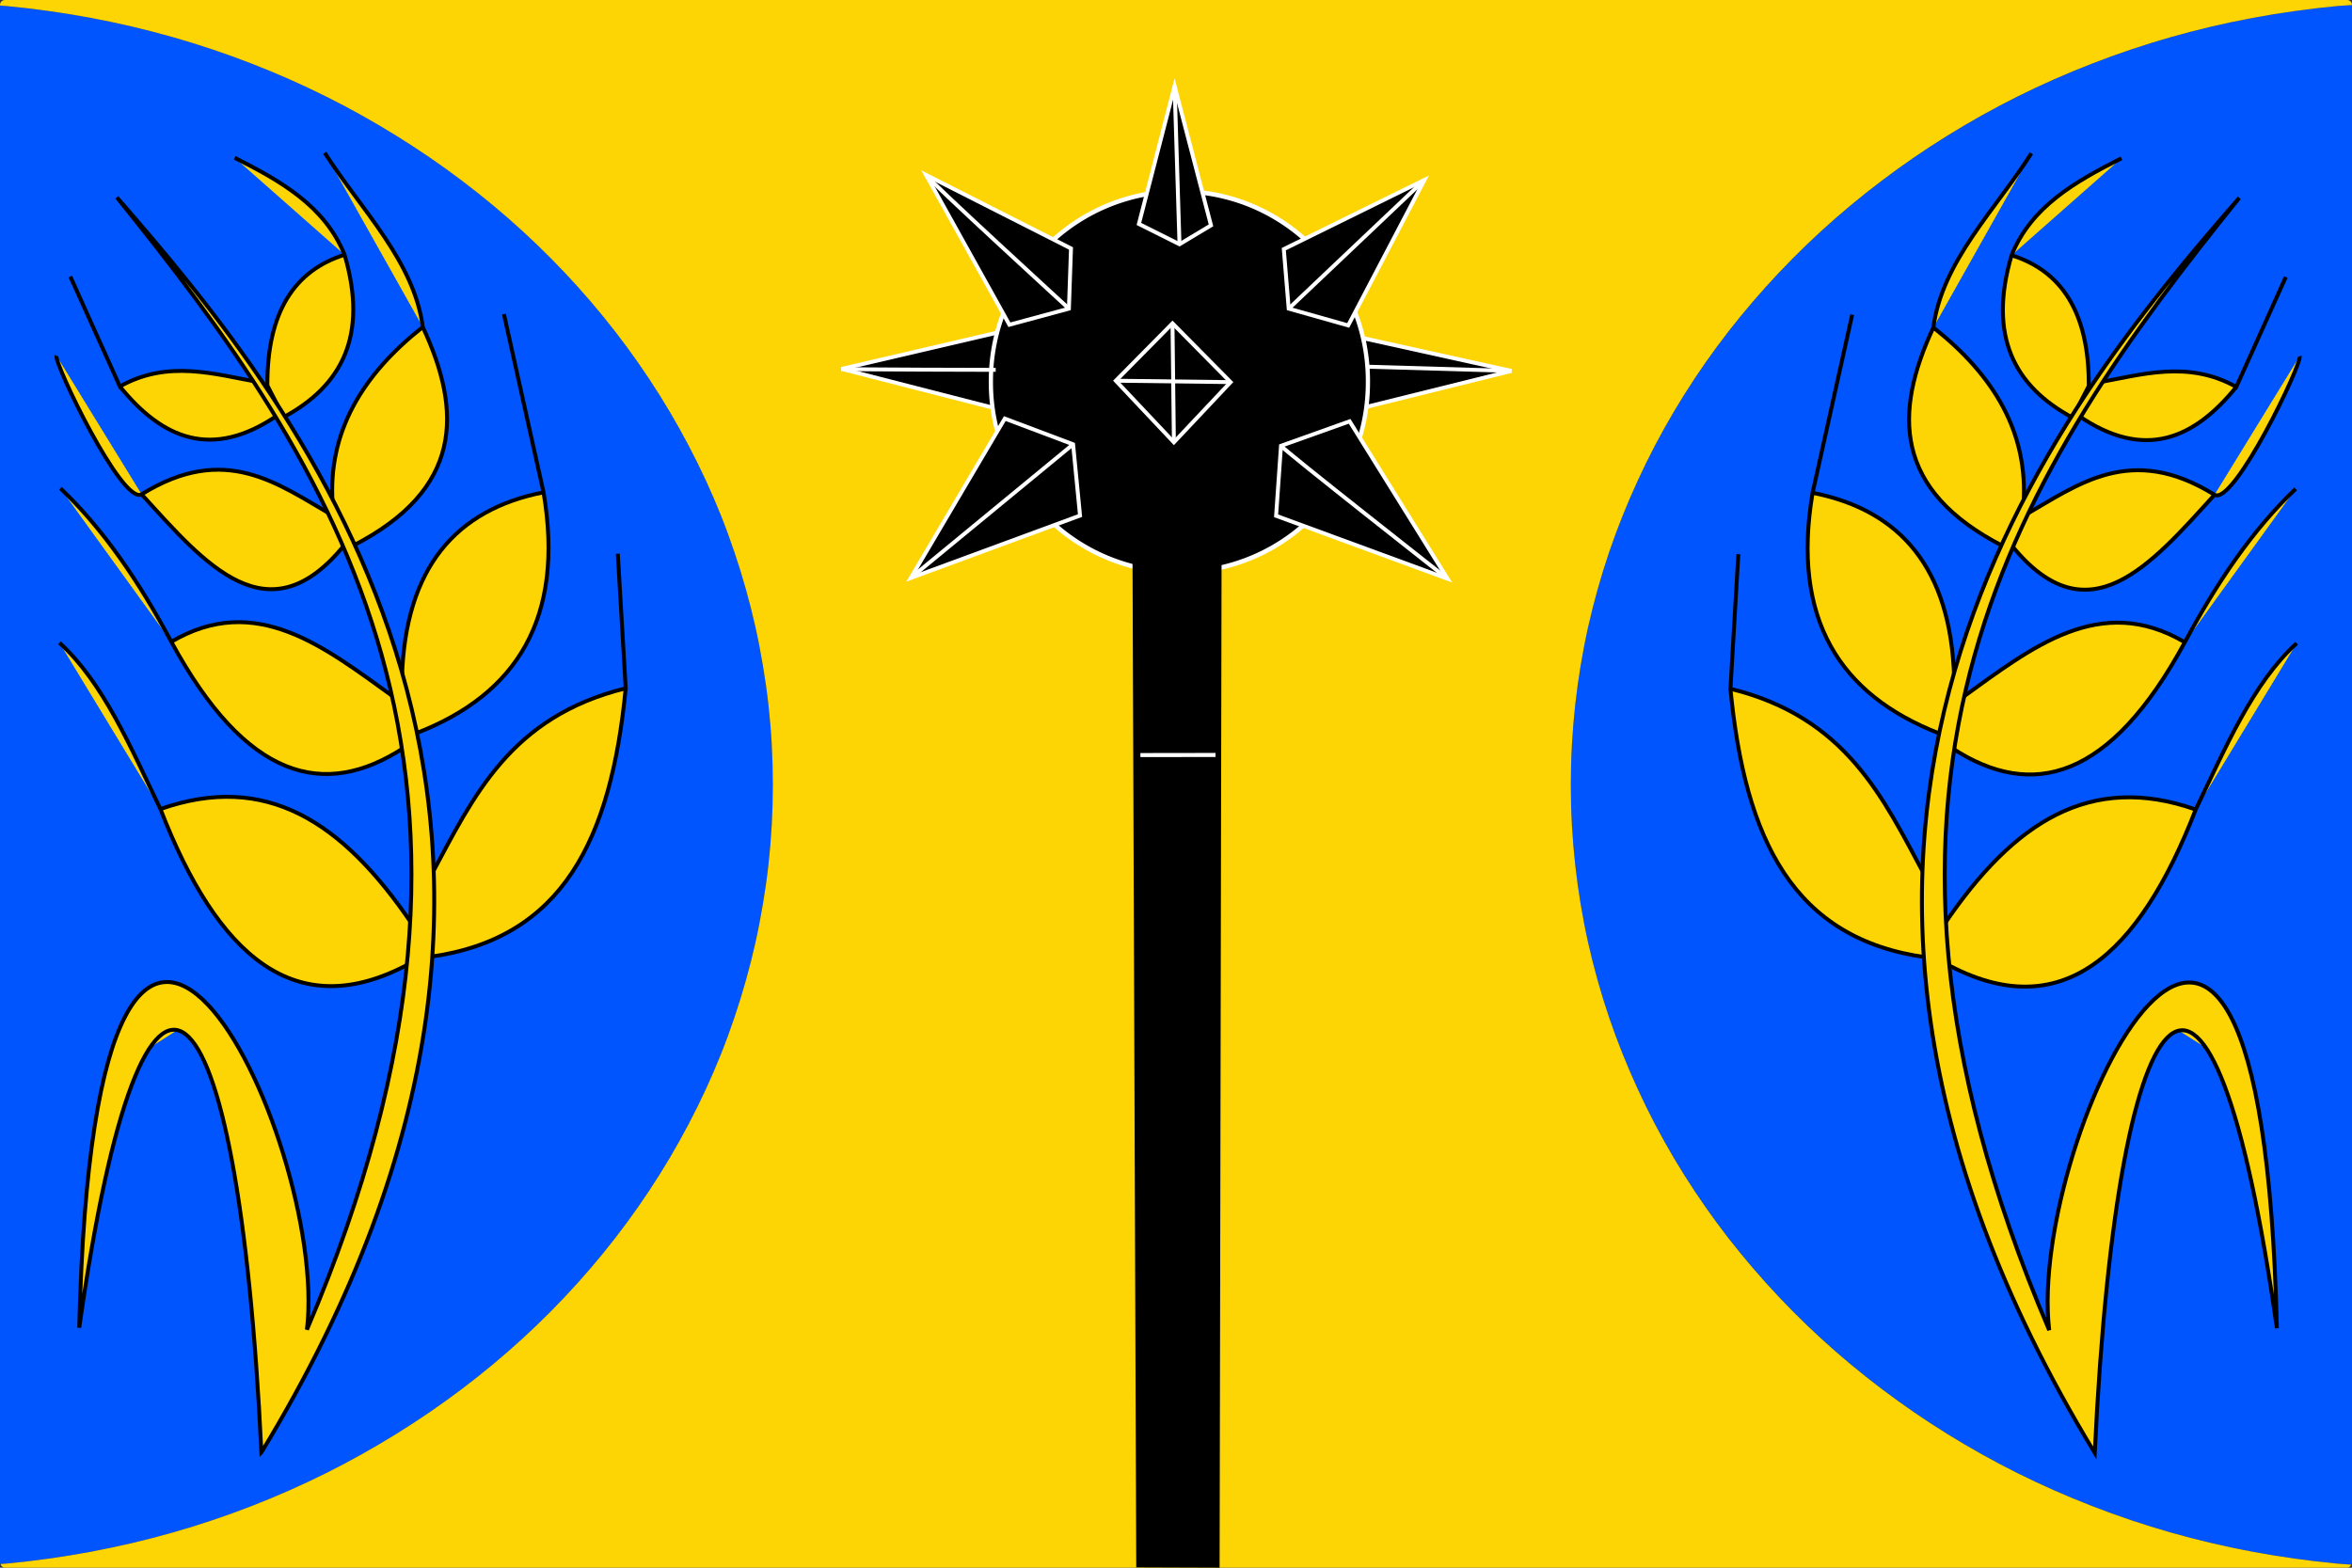
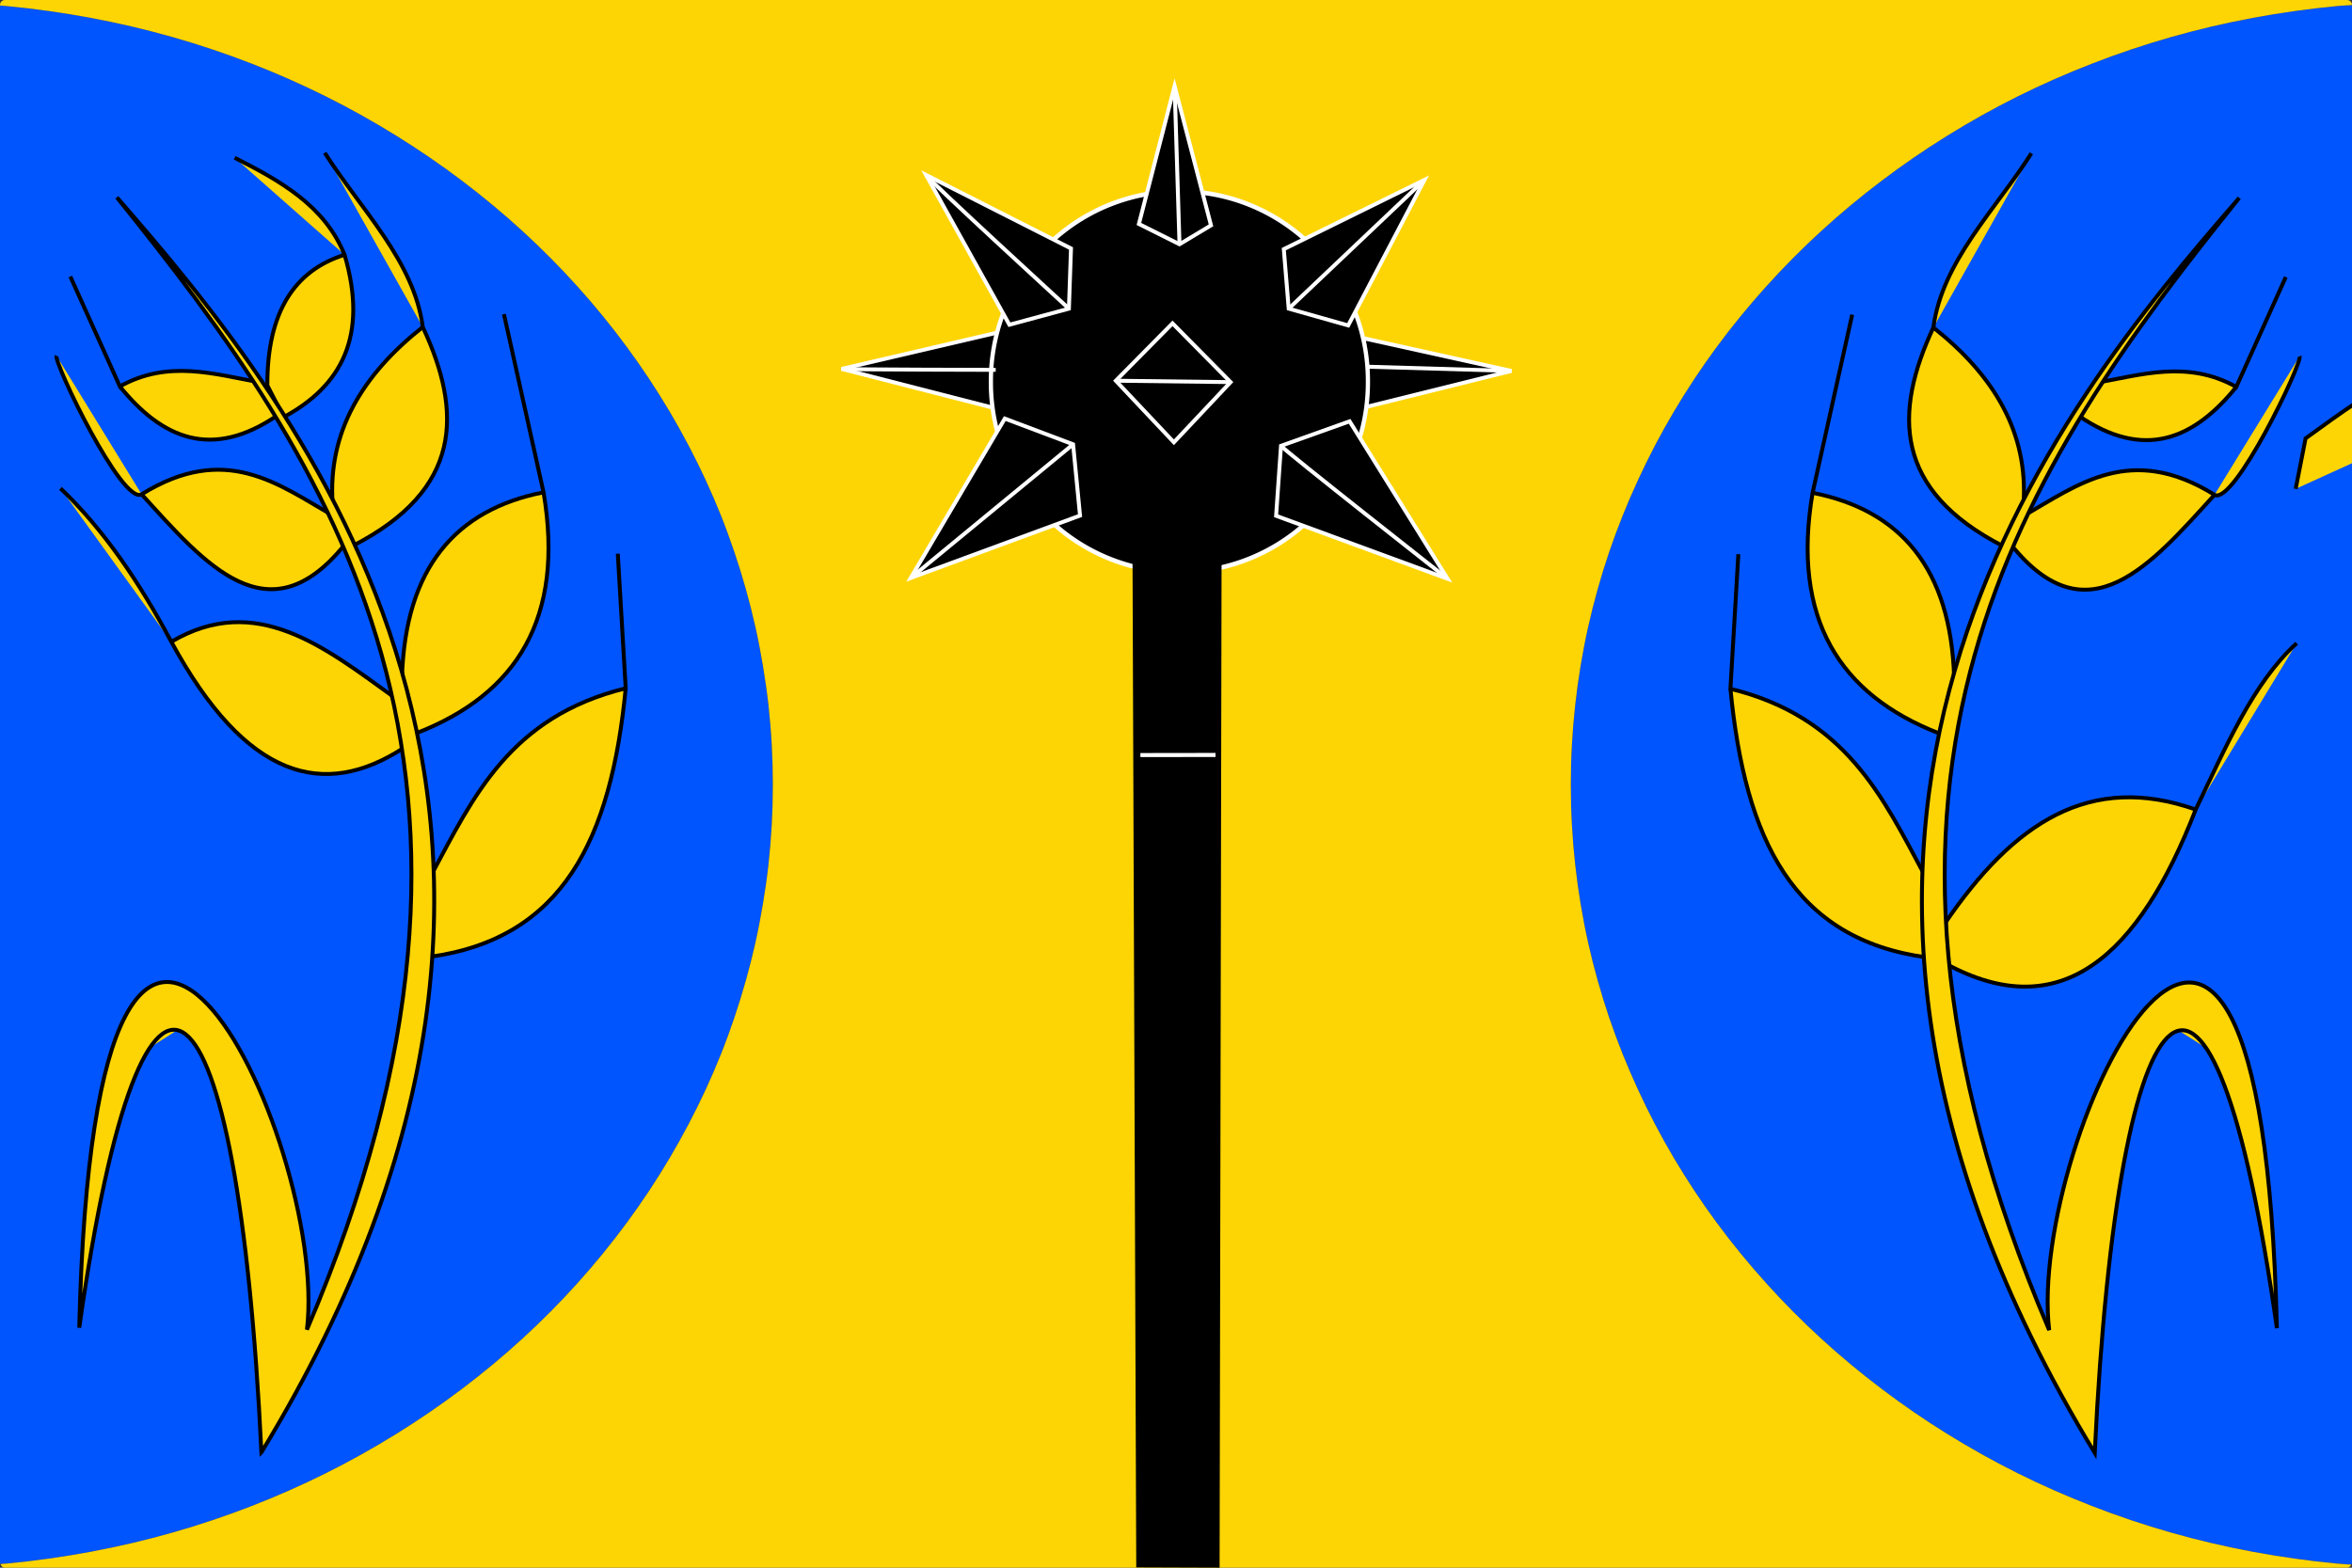
<svg xmlns="http://www.w3.org/2000/svg" xmlns:ns1="http://www.inkscape.org/namespaces/inkscape" xmlns:ns2="http://sodipodi.sourceforge.net/DTD/sodipodi-0.dtd" width="600" height="400" id="svg2" ns1:label="Pozadí" version="1.1" ns1:version="0.48.1 " ns2:docname="Flag of Oldřichovice.svg">
  <rect width="100%" height="100%" fill="#333333" stroke="none" />
  <defs id="defs3" />
  <ns2:namedview id="base" pagecolor="#ffffff" bordercolor="#666666" borderopacity="1.0" ns1:pageopacity="0.0" ns1:pageshadow="2" ns1:zoom="0.49497475" ns1:cx="-4.7031439" ns1:cy="-76.950555" ns1:document-units="px" ns1:current-layer="layer3" showgrid="false" fit-margin-top="0" fit-margin-left="0" fit-margin-right="0" fit-margin-bottom="0" ns1:snap-bbox="true" ns1:bbox-paths="true" ns1:bbox-nodes="true" ns1:snap-bbox-edge-midpoints="true" ns1:snap-page="true" ns1:window-width="1280" ns1:window-height="972" ns1:window-x="-8" ns1:window-y="-8" ns1:window-maximized="1" />
  <g ns1:groupmode="layer" id="layer3" ns1:label="Vlajka" style="display:inline">
    <path style="fill:#0055fe;fill-opacity:1;stroke:none;stroke-width:1;stroke-linecap:round;stroke-linejoin:round;stroke-miterlimit:4;stroke-opacity:1;stroke-dasharray:none" d="m 0.125,399.062 c 0.477,-0.042 0.962,-0.05 1.438,-0.094 3.662,-0.341 7.3,-0.776 10.906,-1.281 3.606,-0.505 7.173,-1.085 10.719,-1.75 7.091,-1.33 14.053,-2.961 20.875,-4.906 6.822,-1.945 13.515,-4.192 20.031,-6.719 6.516,-2.527 12.857,-5.331 19.031,-8.406 6.174,-3.075 12.174,-6.442 17.969,-10.031 5.795,-3.59 11.401,-7.429 16.781,-11.5 5.38,-4.071 10.541,-8.356 15.469,-12.875 4.928,-4.519 9.623,-9.255 14.062,-14.188 4.44,-4.933 8.616,-10.061 12.531,-15.375 3.915,-5.314 7.552,-10.808 10.906,-16.469 1.677,-2.83 3.283,-5.714 4.812,-8.625 1.53,-2.911 2.997,-5.856 4.375,-8.844 1.378,-2.987 2.684,-6.003 3.906,-9.062 1.222,-3.059 2.345,-6.154 3.406,-9.281 1.061,-3.127 2.042,-6.309 2.938,-9.5 0.895,-3.191 1.712,-6.405 2.438,-9.656 0.726,-3.251 1.355,-6.537 1.906,-9.844 0.551,-3.306 1.034,-6.611 1.406,-9.969 0.372,-3.358 0.656,-6.752 0.844,-10.156 0.188,-3.405 0.281,-6.834 0.281,-10.281 0,-3.448 -0.093,-6.877 -0.281,-10.281 -0.188,-3.405 -0.472,-6.799 -0.844,-10.156 -0.372,-3.358 -0.855,-6.662 -1.406,-9.969 -0.551,-3.306 -1.181,-6.593 -1.906,-9.844 -0.726,-3.251 -1.542,-6.465 -2.438,-9.656 -0.895,-3.191 -1.877,-6.373 -2.938,-9.5 -1.061,-3.127 -2.184,-6.222 -3.406,-9.281 -1.222,-3.059 -2.528,-6.075 -3.906,-9.062 -1.378,-2.987 -2.845,-5.933 -4.375,-8.844 -1.53,-2.911 -3.136,-5.795 -4.812,-8.625 C 167.49,99.37 163.853,93.876 159.938,88.562 156.022,83.249 151.846,78.12 147.406,73.188 142.966,68.255 138.272,63.519 133.344,59 128.416,54.481 123.255,50.196 117.875,46.125 112.495,42.054 106.889,38.215 101.094,34.625 95.299,31.035 89.299,27.669 83.125,24.594 76.951,21.519 70.61,18.715 64.094,16.188 57.578,13.66 50.884,11.414 44.062,9.469 37.241,7.523 30.279,5.893 23.188,4.562 19.642,3.897 16.075,3.318 12.469,2.812 8.863,2.307 5.224,1.872 1.562,1.531 1.045,1.483 0.519,1.451 0,1.406 L 0,398.75 c 0,0.123 0.092,0.2 0.125,0.312 z" id="path3932" ns1:connector-curvature="0" />
    <path style="fill:#0055fe;fill-opacity:1;stroke:none;stroke-width:1;stroke-linecap:round;stroke-linejoin:round;stroke-miterlimit:4;stroke-opacity:1;stroke-dasharray:none" d="m 600,1.281 c -1.233,0.096 -2.491,0.136 -3.719,0.25 -3.662,0.341 -7.269,0.776 -10.875,1.281 -3.606,0.505 -7.204,1.085 -10.75,1.75 -7.091,1.33 -14.053,2.961 -20.875,4.906 -6.822,1.945 -13.484,4.192 -20,6.719 -6.516,2.527 -12.889,5.331 -19.062,8.406 -6.174,3.075 -12.174,6.442 -17.969,10.031 -5.795,3.59 -11.37,7.429 -16.75,11.5 -5.38,4.071 -10.541,8.356 -15.469,12.875 -4.928,4.519 -9.623,9.255 -14.062,14.188 -4.44,4.933 -8.647,10.061 -12.562,15.375 -3.915,5.314 -7.552,10.808 -10.906,16.469 -1.677,2.83 -3.283,5.714 -4.812,8.625 -1.53,2.911 -2.966,5.856 -4.344,8.844 -1.378,2.987 -2.684,6.003 -3.906,9.062 -1.222,3.059 -2.377,6.154 -3.438,9.281 -1.061,3.127 -2.042,6.309 -2.938,9.5 -0.895,3.191 -1.712,6.405 -2.438,9.656 -0.726,3.251 -1.355,6.537 -1.906,9.844 -0.551,3.306 -1.003,6.611 -1.375,9.969 -0.372,3.358 -0.656,6.752 -0.844,10.156 -0.188,3.405 -0.281,6.834 -0.281,10.281 0,3.448 0.093,6.877 0.281,10.281 0.188,3.405 0.472,6.799 0.844,10.156 0.372,3.358 0.824,6.662 1.375,9.969 0.551,3.306 1.181,6.593 1.906,9.844 0.726,3.251 1.542,6.465 2.438,9.656 0.895,3.191 1.877,6.373 2.938,9.5 1.061,3.127 2.216,6.222 3.438,9.281 1.222,3.059 2.528,6.075 3.906,9.062 1.378,2.987 2.814,5.933 4.344,8.844 1.53,2.911 3.136,5.795 4.812,8.625 3.354,5.661 6.991,11.155 10.906,16.469 3.915,5.314 8.123,10.442 12.562,15.375 4.44,4.933 9.134,9.669 14.062,14.188 4.928,4.519 10.089,8.804 15.469,12.875 5.38,4.071 10.955,7.91 16.75,11.5 5.795,3.59 11.795,6.956 17.969,10.031 6.174,3.075 12.546,5.879 19.062,8.406 6.516,2.527 13.178,4.773 20,6.719 6.822,1.945 13.784,3.576 20.875,4.906 3.546,0.665 7.144,1.245 10.75,1.75 3.606,0.505 7.213,0.94 10.875,1.281 1.166,0.109 2.36,0.158 3.531,0.25 C 599.883,399.062 600,398.935 600,398.75 L 600,1.281 z" id="path3935" ns1:connector-curvature="0" />
    <path style="fill:#fdd505;fill-opacity:1;fill-rule:nonzero;stroke:none;stroke-width:1;stroke-linecap:round;stroke-linejoin:round;stroke-miterlimit:4;stroke-opacity:1;stroke-dasharray:none" d="M 1.25,0 C 0.552,0 0,0.552 0,1.25 l 0,0.156 c 0.519,0.045 1.045,0.077 1.562,0.125 3.662,0.341 7.3,0.776 10.906,1.281 3.606,0.505 7.173,1.085 10.719,1.75 7.091,1.33 14.053,2.961 20.875,4.906 6.822,1.945 13.515,4.192 20.031,6.719 6.516,2.527 12.857,5.331 19.031,8.406 6.174,3.075 12.174,6.442 17.969,10.031 5.795,3.59 11.401,7.429 16.781,11.5 5.38,4.071 10.541,8.356 15.469,12.875 4.928,4.519 9.623,9.255 14.062,14.188 4.44,4.933 8.616,10.061 12.531,15.375 3.915,5.314 7.552,10.808 10.906,16.469 1.677,2.83 3.283,5.714 4.812,8.625 1.53,2.911 2.997,5.856 4.375,8.844 1.378,2.987 2.684,6.003 3.906,9.062 1.222,3.059 2.345,6.154 3.406,9.281 1.061,3.127 2.042,6.309 2.938,9.5 0.895,3.191 1.712,6.405 2.438,9.656 0.726,3.251 1.355,6.537 1.906,9.844 0.551,3.306 1.034,6.611 1.406,9.969 0.372,3.358 0.656,6.752 0.844,10.156 0.188,3.405 0.281,6.834 0.281,10.281 0,3.448 -0.093,6.877 -0.281,10.281 -0.188,3.405 -0.472,6.799 -0.844,10.156 -0.372,3.358 -0.855,6.662 -1.406,9.969 -0.551,3.306 -1.181,6.593 -1.906,9.844 -0.726,3.251 -1.542,6.465 -2.438,9.656 -0.895,3.191 -1.877,6.373 -2.938,9.5 -1.061,3.127 -2.184,6.222 -3.406,9.281 -1.222,3.059 -2.528,6.075 -3.906,9.062 -1.378,2.987 -2.845,5.933 -4.375,8.844 -1.53,2.911 -3.136,5.795 -4.812,8.625 -3.354,5.661 -6.991,11.155 -10.906,16.469 -3.915,5.314 -8.091,10.442 -12.531,15.375 -4.44,4.933 -9.134,9.669 -14.062,14.188 -4.928,4.519 -10.089,8.804 -15.469,12.875 -5.38,4.071 -10.986,7.91 -16.781,11.5 -5.795,3.59 -11.795,6.956 -17.969,10.031 -6.174,3.075 -12.515,5.879 -19.031,8.406 -6.516,2.527 -13.209,4.773 -20.031,6.719 -6.822,1.945 -13.784,3.576 -20.875,4.906 -3.546,0.665 -7.113,1.245 -10.719,1.75 -3.606,0.505 -7.244,0.94 -10.906,1.281 -0.476,0.044 -0.961,0.052 -1.438,0.094 C 0.278,399.587 0.675,400 1.25,400 l 597.5,0 c 0.513,0 0.868,-0.346 1.062,-0.781 -1.171,-0.092 -2.366,-0.141 -3.531,-0.25 -3.662,-0.341 -7.269,-0.776 -10.875,-1.281 -3.606,-0.505 -7.204,-1.085 -10.75,-1.75 -7.091,-1.33 -14.053,-2.961 -20.875,-4.906 -6.822,-1.945 -13.484,-4.192 -20,-6.719 -6.516,-2.527 -12.889,-5.331 -19.062,-8.406 -6.174,-3.075 -12.174,-6.442 -17.969,-10.031 -5.795,-3.59 -11.37,-7.429 -16.75,-11.5 -5.38,-4.071 -10.541,-8.356 -15.469,-12.875 -4.928,-4.519 -9.623,-9.255 -14.062,-14.188 -4.44,-4.933 -8.647,-10.061 -12.562,-15.375 -3.915,-5.314 -7.552,-10.808 -10.906,-16.469 -1.677,-2.83 -3.283,-5.714 -4.812,-8.625 -1.53,-2.911 -2.966,-5.856 -4.344,-8.844 -1.378,-2.987 -2.684,-6.003 -3.906,-9.062 -1.222,-3.059 -2.377,-6.154 -3.438,-9.281 -1.061,-3.127 -2.042,-6.309 -2.938,-9.5 -0.895,-3.191 -1.712,-6.405 -2.438,-9.656 -0.726,-3.251 -1.355,-6.537 -1.906,-9.844 -0.551,-3.306 -1.003,-6.611 -1.375,-9.969 -0.372,-3.358 -0.656,-6.752 -0.844,-10.156 -0.188,-3.405 -0.281,-6.834 -0.281,-10.281 0,-3.448 0.093,-6.877 0.281,-10.281 0.188,-3.405 0.472,-6.799 0.844,-10.156 0.372,-3.358 0.824,-6.662 1.375,-9.969 0.551,-3.306 1.181,-6.593 1.906,-9.844 0.726,-3.251 1.542,-6.465 2.438,-9.656 0.895,-3.191 1.877,-6.373 2.938,-9.5 1.061,-3.127 2.216,-6.222 3.438,-9.281 1.222,-3.059 2.528,-6.075 3.906,-9.062 1.378,-2.987 2.814,-5.933 4.344,-8.844 1.53,-2.911 3.136,-5.795 4.812,-8.625 3.354,-5.661 6.991,-11.155 10.906,-16.469 3.915,-5.314 8.123,-10.442 12.562,-15.375 4.44,-4.933 9.134,-9.669 14.062,-14.188 4.928,-4.519 10.089,-8.804 15.469,-12.875 5.38,-4.071 10.955,-7.91 16.75,-11.5 5.795,-3.59 11.795,-6.956 17.969,-10.031 6.174,-3.075 12.546,-5.879 19.062,-8.406 6.516,-2.527 13.178,-4.773 20,-6.719 6.822,-1.945 13.784,-3.576 20.875,-4.906 3.546,-0.665 7.144,-1.245 10.75,-1.75 3.606,-0.505 7.213,-0.94 10.875,-1.281 1.227,-0.114 2.486,-0.154 3.719,-0.25 L 600,1.25 C 600,0.552 599.448,0 598.75,0 L 1.25,0 z" id="rect3909" ns1:connector-curvature="0" />
  </g>
  <g ns1:groupmode="layer" id="layer2" ns1:label="obr" style="display:inline">
    <path style="fill:#000000;fill-opacity:1;stroke:#ffffff;stroke-width:1px;stroke-linecap:butt;stroke-linejoin:miter;stroke-opacity:1" d="m 347.946,86.339 c 0.714,0.179 37.589,8.304 37.589,8.304 l -36.875,9.152 z" id="path3788" ns1:connector-curvature="0" ns2:nodetypes="cccc" />
    <path style="fill:#000000;fill-opacity:1;stroke:#ffffff;stroke-width:1px;stroke-linecap:butt;stroke-linejoin:miter;stroke-opacity:1" d="m 253.691,104.129 -38.996,-10.001 39.909,-9.306 z" id="path3770" ns1:connector-curvature="0" ns2:nodetypes="cccc" />
    <path ns2:type="arc" style="fill:#000000;fill-opacity:1;stroke:#ffffff;stroke-width:1;stroke-linecap:round;stroke-linejoin:round;stroke-miterlimit:4;stroke-opacity:1;stroke-dasharray:none" id="path3764" ns2:cx="303.55084" ns2:cy="94.681396" ns2:rx="44.446712" ns2:ry="42.17387" d="m 347.998,94.681 a 44.447,42.174 0 1 1 -88.893,0 44.447,42.174 0 1 1 88.893,0 z" transform="matrix(1.082,0,0,1.147,-27.575,-11.204)" />
    <path style="fill:#000000;fill-opacity:1;stroke:#ffffff;stroke-width:1px;stroke-linecap:butt;stroke-linejoin:miter;stroke-opacity:1" d="m 256.326,106.803 17.425,6.566 1.768,18.183 -43.184,15.91 z" id="path3766" ns1:connector-curvature="0" ns2:nodetypes="ccccc" />
    <path style="fill:#000000;fill-opacity:1;stroke:#ffffff;stroke-width:1px;stroke-linecap:butt;stroke-linejoin:miter;stroke-opacity:1" d="m 232.335,147.462 c 0.631,-0.505 41.416,-34.093 41.416,-34.093" id="path3768" ns1:connector-curvature="0" ns2:nodetypes="cc" />
    <path style="fill:#000000;fill-opacity:1;stroke:#ffffff;stroke-width:1px;stroke-linecap:butt;stroke-linejoin:miter;stroke-opacity:1" d="m 214.694,94.128 c 1.964,0.179 39.31,0.243 39.31,0.243" id="path3772" ns1:connector-curvature="0" ns2:nodetypes="cc" />
    <path style="fill:#000000;fill-opacity:1;stroke:#ffffff;stroke-width:1px;stroke-linecap:butt;stroke-linejoin:miter;stroke-opacity:1" d="M 273.214,63.393 272.679,78.75 257.5,82.857 236.25,44.643 z" id="path3774" ns1:connector-curvature="0" ns2:nodetypes="ccccc" />
    <path style="fill:#000000;fill-opacity:1;stroke:#ffffff;stroke-width:1px;stroke-linecap:butt;stroke-linejoin:miter;stroke-opacity:1" d="m 236.25,44.643 c 0.179,0.893 36.429,34.107 36.429,34.107" id="path3776" ns1:connector-curvature="0" ns2:nodetypes="cc" />
    <path style="fill:#000000;fill-opacity:1;stroke:#ffffff;stroke-width:1px;stroke-linecap:butt;stroke-linejoin:miter;stroke-opacity:1" d="m 299.643,21.964 9.286,35.536 -8.036,4.821 -10.357,-5.179 z" id="path3778" ns1:connector-curvature="0" ns2:nodetypes="ccccc" />
    <path style="fill:#000000;fill-opacity:1;stroke:#ffffff;stroke-width:1px;stroke-linecap:butt;stroke-linejoin:miter;stroke-opacity:1" d="m 299.643,21.964 1.25,40.357" id="path3780" ns1:connector-curvature="0" ns2:nodetypes="cc" />
    <path style="fill:#000000;fill-opacity:1;stroke:#ffffff;stroke-width:1px;stroke-linecap:butt;stroke-linejoin:miter;stroke-opacity:1" d="M 327.5,63.571 363.393,45.893 343.929,83.036 328.75,78.75 z" id="path3784" ns1:connector-curvature="0" ns2:nodetypes="ccccc" />
    <path style="fill:#000000;fill-opacity:1;stroke:#ffffff;stroke-width:1px;stroke-linecap:butt;stroke-linejoin:miter;stroke-opacity:1" d="M 363.393,45.893 328.75,78.75" id="path3786" ns1:connector-curvature="0" ns2:nodetypes="cc" />
    <path style="fill:#000000;fill-opacity:1;stroke:#ffffff;stroke-width:1px;stroke-linecap:butt;stroke-linejoin:miter;stroke-opacity:1" d="M 385.536,94.643 349.107,93.571" id="path3790" ns1:connector-curvature="0" ns2:nodetypes="cc" />
    <path style="fill:#000000;fill-opacity:1;stroke:#ffffff;stroke-width:1px;stroke-linecap:butt;stroke-linejoin:miter;stroke-opacity:1" d="m 344.286,107.5 -17.5,6.25 -1.25,17.857 43.75,16.071 z" id="path3792" ns1:connector-curvature="0" ns2:nodetypes="ccccc" />
    <path style="fill:#000000;fill-opacity:1;stroke:#ffffff;stroke-width:1px;stroke-linecap:butt;stroke-linejoin:miter;stroke-opacity:1" d="m 326.786,113.75 c 0.893,1.25 42.5,33.929 42.5,33.929" id="path3794" ns1:connector-curvature="0" ns2:nodetypes="cc" />
    <path style="fill:#000000;fill-opacity:1;stroke:#ffffff;stroke-width:1px;stroke-linecap:butt;stroke-linejoin:miter;stroke-opacity:1" d="m 299.107,82.5 c 0.714,0.714 14.821,15 14.821,15 L 299.464,112.857 284.643,97.143 z" id="path3796" ns1:connector-curvature="0" ns2:nodetypes="ccccc" />
-     <path style="fill:#000000;fill-opacity:1;stroke:#ffffff;stroke-width:1px;stroke-linecap:butt;stroke-linejoin:miter;stroke-opacity:1" d="m 299.107,82.5 0.357,30.357" id="path3798" ns1:connector-curvature="0" ns2:nodetypes="cc" />
    <path style="fill:#000000;fill-opacity:1;stroke:#ffffff;stroke-width:1px;stroke-linecap:butt;stroke-linejoin:miter;stroke-opacity:1" d="m 284.643,97.143 29.286,0.357" id="path3800" ns1:connector-curvature="0" ns2:nodetypes="cc" />
    <path style="fill:#000000;fill-opacity:1;stroke:#000000;stroke-width:1.004px;stroke-linecap:butt;stroke-linejoin:miter;stroke-opacity:1" d="m 289.411,142.907 0.947,256.514 20.263,0.071 0.505,-257.095 z" id="path3802" ns1:connector-curvature="0" ns2:nodetypes="ccccc" />
    <path style="fill:#ffffff;fill-opacity:1;stroke:#ffffff;stroke-width:1.035px;stroke-linecap:butt;stroke-linejoin:miter;stroke-opacity:1" d="m 290.919,192.658 19.164,-0.028" id="path3804" ns1:connector-curvature="0" />
    <g id="g3848">
      <path ns2:nodetypes="cc" ns1:connector-curvature="0" id="path3808" d="m 562.768,267.366 c -4.167,-6.547 -9.526,-15.266 -15.67,-9.911" style="fill:#fdd505;fill-opacity:1;stroke:#000000;stroke-width:1px;stroke-linecap:butt;stroke-linejoin:miter;stroke-opacity:1" />
      <path ns2:nodetypes="ccccc" ns1:connector-curvature="0" id="path3812" d="m 585.888,164.129 c -11.223,10.188 -18.185,26.765 -25.759,42.426 -14.494,37.407 -34.407,55.236 -63.64,39.396 l -0.505,-10.102 c 17.799,-26.236 37.315,-38.706 64.145,-29.294" style="fill:#fdd505;fill-opacity:1;stroke:#000000;stroke-width:1px;stroke-linecap:butt;stroke-linejoin:miter;stroke-opacity:1" />
      <path ns2:nodetypes="ccccc" ns1:connector-curvature="0" id="path3814" d="m 443.457,141.401 -2.02,34.345 c 29.52,7.251 38.909,27.759 49.497,47.477 l 0.628,21.065 c -34.113,-4.612 -46.394,-30.047 -50.125,-68.542" style="fill:#fdd505;fill-opacity:1;stroke:#000000;stroke-width:1px;stroke-linecap:butt;stroke-linejoin:miter;stroke-opacity:1" />
-       <path ns2:nodetypes="ccccc" ns1:connector-curvature="0" id="path3816" d="m 585.636,124.733 c -10.997,10.433 -20.138,23.959 -28.284,39.143 -19.058,35.094 -38.944,40.354 -59.346,27.022 l 2.525,-12.879 c 17.707,-12.733 35.193,-26.897 56.821,-14.142" style="fill:#fdd505;fill-opacity:1;stroke:#000000;stroke-width:1px;stroke-linecap:butt;stroke-linejoin:miter;stroke-opacity:1" />
+       <path ns2:nodetypes="ccccc" ns1:connector-curvature="0" id="path3816" d="m 585.636,124.733 l 2.525,-12.879 c 17.707,-12.733 35.193,-26.897 56.821,-14.142" style="fill:#fdd505;fill-opacity:1;stroke:#000000;stroke-width:1px;stroke-linecap:butt;stroke-linejoin:miter;stroke-opacity:1" />
      <path ns2:nodetypes="ccccc" ns1:connector-curvature="0" id="path3818" d="m 472.499,80.287 -10.102,45.457 c -5.438,32.123 6.863,51.519 32.388,61.43 l 3.725,-14.205 c -0.856,-27.972 -13.714,-42.816 -36.113,-47.225" style="fill:#fdd505;fill-opacity:1;stroke:#000000;stroke-width:1px;stroke-linecap:butt;stroke-linejoin:miter;stroke-opacity:1" />
      <path ns2:nodetypes="ccccc" ns1:connector-curvature="0" id="path3820" d="m 518.208,39.123 c -9.259,14.514 -22.792,27.635 -25.001,44.447 -10.144,21.716 -10.17,41.479 17.872,55.826 l 5.109,-10.622 c 1.315,-18.299 -7.476,-32.96 -22.981,-45.204" style="fill:#fdd505;fill-opacity:1;stroke:#000000;stroke-width:1px;stroke-linecap:butt;stroke-linejoin:miter;stroke-opacity:1" />
-       <path ns2:nodetypes="ccccc" ns1:connector-curvature="0" id="path3822" d="m 541.189,40.386 c -11.683,5.91 -22.959,12.228 -28.032,24.749 -6.097,20.716 0.781,33.478 15.531,41.416 l 4.167,-8.081 c 0.076,-18.802 -6.982,-29.344 -19.698,-33.335" style="fill:#fdd505;fill-opacity:1;stroke:#000000;stroke-width:1px;stroke-linecap:butt;stroke-linejoin:miter;stroke-opacity:1" />
      <path ns2:nodetypes="ccccc" ns1:connector-curvature="0" id="path3824" d="M 583.111,70.69 570.484,98.722 C 558.061,91.814 546.403,95.614 534.623,97.712 l -4.419,8.334 c 16.825,11.531 29.495,5.98 40.28,-7.324" style="fill:#fdd505;fill-opacity:1;stroke:#000000;stroke-width:1px;stroke-linecap:butt;stroke-linejoin:miter;stroke-opacity:1" />
      <path ns2:nodetypes="ccccc" ns1:connector-curvature="0" id="path3826" d="m 586.646,90.893 c 0.717,1.709 -16.762,38.187 -21.718,35.355 -21.362,-13.242 -34.773,-2.631 -48.992,5.556 l -2.778,7.324 c 19.475,24.102 35.571,4.954 51.77,-12.879" style="fill:#fdd505;fill-opacity:1;stroke:#000000;stroke-width:1px;stroke-linecap:butt;stroke-linejoin:miter;stroke-opacity:1" />
      <path ns2:nodetypes="ccccc" ns1:connector-curvature="0" id="path3806" d="m 534.371,370.706 c 6.012,-125.329 29.98,-148.513 46.467,-31.82 -4.107,-171.688 -63.881,-48.359 -58.084,0.505 C 462.111,197.377 516.466,118.559 571.241,50.487 524.047,104.575 437.275,210.959 534.371,370.706 z" style="fill:#fdd505;fill-opacity:1;stroke:#000000;stroke-width:1px;stroke-linecap:butt;stroke-linejoin:miter;stroke-opacity:1" />
    </g>
    <g transform="matrix(-1,0,0,1,601.057,-0.126)" style="display:inline" id="g3848-5">
      <path ns2:nodetypes="cc" ns1:connector-curvature="0" id="path3808-5" d="m 562.768,267.366 c -4.167,-6.547 -9.526,-15.266 -15.67,-9.911" style="fill:#fdd505;fill-opacity:1;stroke:#000000;stroke-width:1px;stroke-linecap:butt;stroke-linejoin:miter;stroke-opacity:1" />
-       <path ns2:nodetypes="ccccc" ns1:connector-curvature="0" id="path3812-2" d="m 585.888,164.129 c -11.223,10.188 -18.185,26.765 -25.759,42.426 -14.494,37.407 -34.407,55.236 -63.64,39.396 l -0.505,-10.102 c 17.799,-26.236 37.315,-38.706 64.145,-29.294" style="fill:#fdd505;fill-opacity:1;stroke:#000000;stroke-width:1px;stroke-linecap:butt;stroke-linejoin:miter;stroke-opacity:1" />
      <path ns2:nodetypes="ccccc" ns1:connector-curvature="0" id="path3814-7" d="m 443.457,141.401 -2.02,34.345 c 29.52,7.251 38.909,27.759 49.497,47.477 l 0.628,21.065 c -34.113,-4.612 -46.394,-30.047 -50.125,-68.542" style="fill:#fdd505;fill-opacity:1;stroke:#000000;stroke-width:1px;stroke-linecap:butt;stroke-linejoin:miter;stroke-opacity:1" />
      <path ns2:nodetypes="ccccc" ns1:connector-curvature="0" id="path3816-1" d="m 585.636,124.733 c -10.997,10.433 -20.138,23.959 -28.284,39.143 -19.058,35.094 -38.944,40.354 -59.346,27.022 l 2.525,-12.879 c 17.707,-12.733 35.193,-26.897 56.821,-14.142" style="fill:#fdd505;fill-opacity:1;stroke:#000000;stroke-width:1px;stroke-linecap:butt;stroke-linejoin:miter;stroke-opacity:1" />
      <path ns2:nodetypes="ccccc" ns1:connector-curvature="0" id="path3818-8" d="m 472.499,80.287 -10.102,45.457 c -5.438,32.123 6.863,51.519 32.388,61.43 l 3.725,-14.205 c -0.856,-27.972 -13.714,-42.816 -36.113,-47.225" style="fill:#fdd505;fill-opacity:1;stroke:#000000;stroke-width:1px;stroke-linecap:butt;stroke-linejoin:miter;stroke-opacity:1" />
      <path ns2:nodetypes="ccccc" ns1:connector-curvature="0" id="path3820-3" d="m 518.208,39.123 c -9.259,14.514 -22.792,27.635 -25.001,44.447 -10.144,21.716 -10.17,41.479 17.872,55.826 l 5.109,-10.622 c 1.315,-18.299 -7.476,-32.96 -22.981,-45.204" style="fill:#fdd505;fill-opacity:1;stroke:#000000;stroke-width:1px;stroke-linecap:butt;stroke-linejoin:miter;stroke-opacity:1" />
      <path ns2:nodetypes="ccccc" ns1:connector-curvature="0" id="path3822-2" d="m 541.189,40.386 c -11.683,5.91 -22.959,12.228 -28.032,24.749 -6.097,20.716 0.781,33.478 15.531,41.416 l 4.167,-8.081 c 0.076,-18.802 -6.982,-29.344 -19.698,-33.335" style="fill:#fdd505;fill-opacity:1;stroke:#000000;stroke-width:1px;stroke-linecap:butt;stroke-linejoin:miter;stroke-opacity:1" />
      <path ns2:nodetypes="ccccc" ns1:connector-curvature="0" id="path3824-4" d="M 583.111,70.69 570.484,98.722 C 558.061,91.814 546.403,95.614 534.623,97.712 l -4.419,8.334 c 16.825,11.531 29.495,5.98 40.28,-7.324" style="fill:#fdd505;fill-opacity:1;stroke:#000000;stroke-width:1px;stroke-linecap:butt;stroke-linejoin:miter;stroke-opacity:1" />
      <path ns2:nodetypes="ccccc" ns1:connector-curvature="0" id="path3826-6" d="m 586.646,90.893 c 0.717,1.709 -16.762,38.187 -21.718,35.355 -21.362,-13.242 -34.773,-2.631 -48.992,5.556 l -2.778,7.324 c 19.475,24.102 35.571,4.954 51.77,-12.879" style="fill:#fdd505;fill-opacity:1;stroke:#000000;stroke-width:1px;stroke-linecap:butt;stroke-linejoin:miter;stroke-opacity:1" />
      <path ns2:nodetypes="ccccc" ns1:connector-curvature="0" id="path3806-5" d="m 534.371,370.706 c 6.012,-125.329 29.98,-148.513 46.467,-31.82 -4.107,-171.688 -63.881,-48.359 -58.084,0.505 C 462.111,197.377 516.466,118.559 571.241,50.487 524.047,104.575 437.275,210.959 534.371,370.706 z" style="fill:#fdd505;fill-opacity:1;stroke:#000000;stroke-width:1px;stroke-linecap:butt;stroke-linejoin:miter;stroke-opacity:1" />
    </g>
  </g>
</svg>